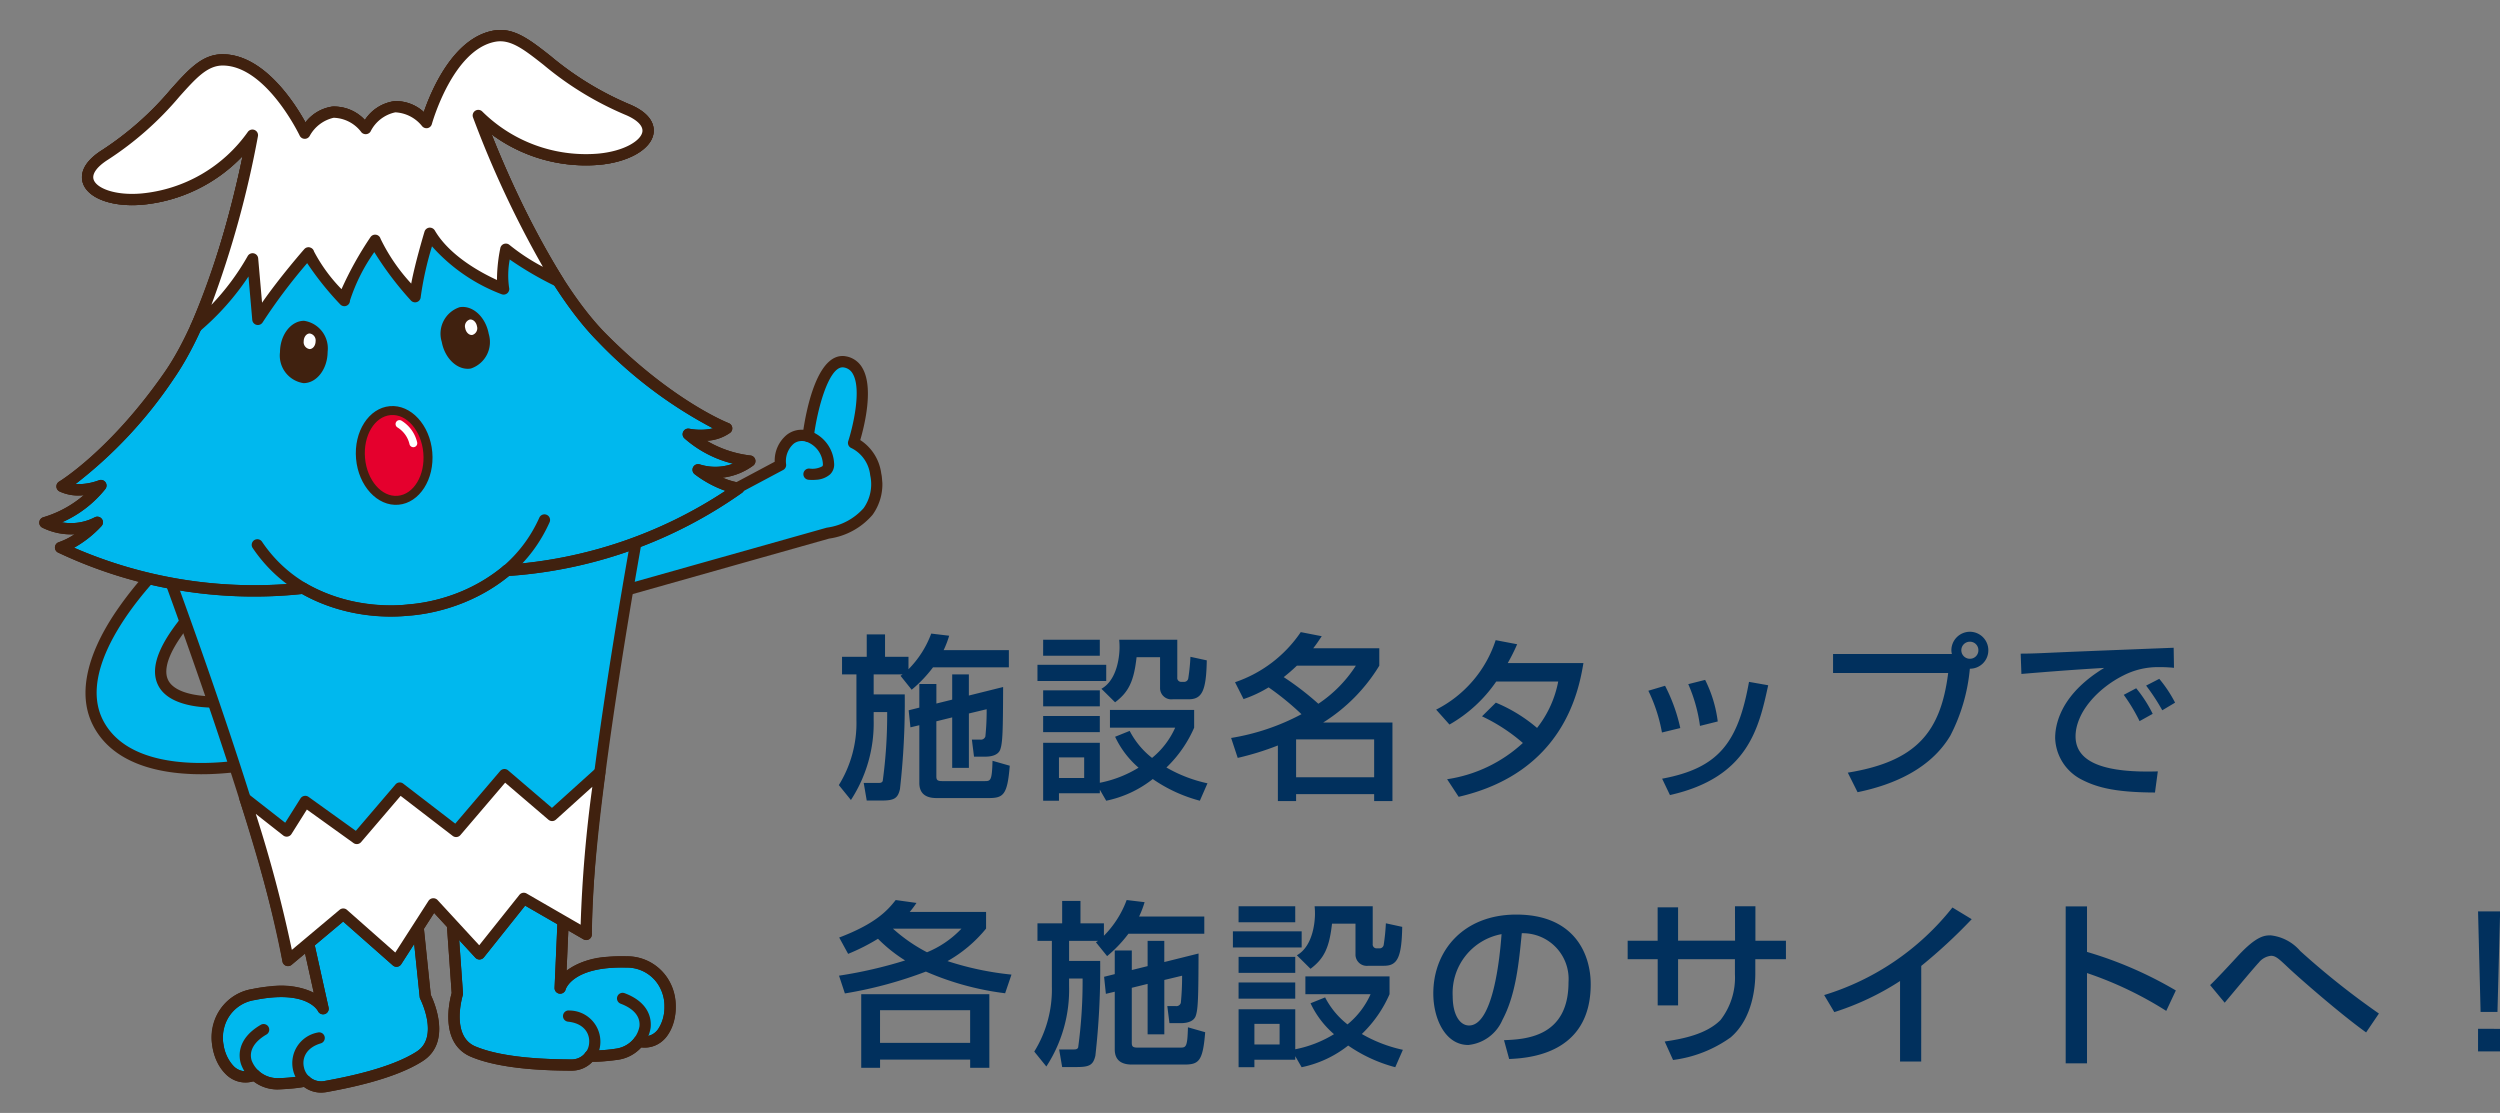
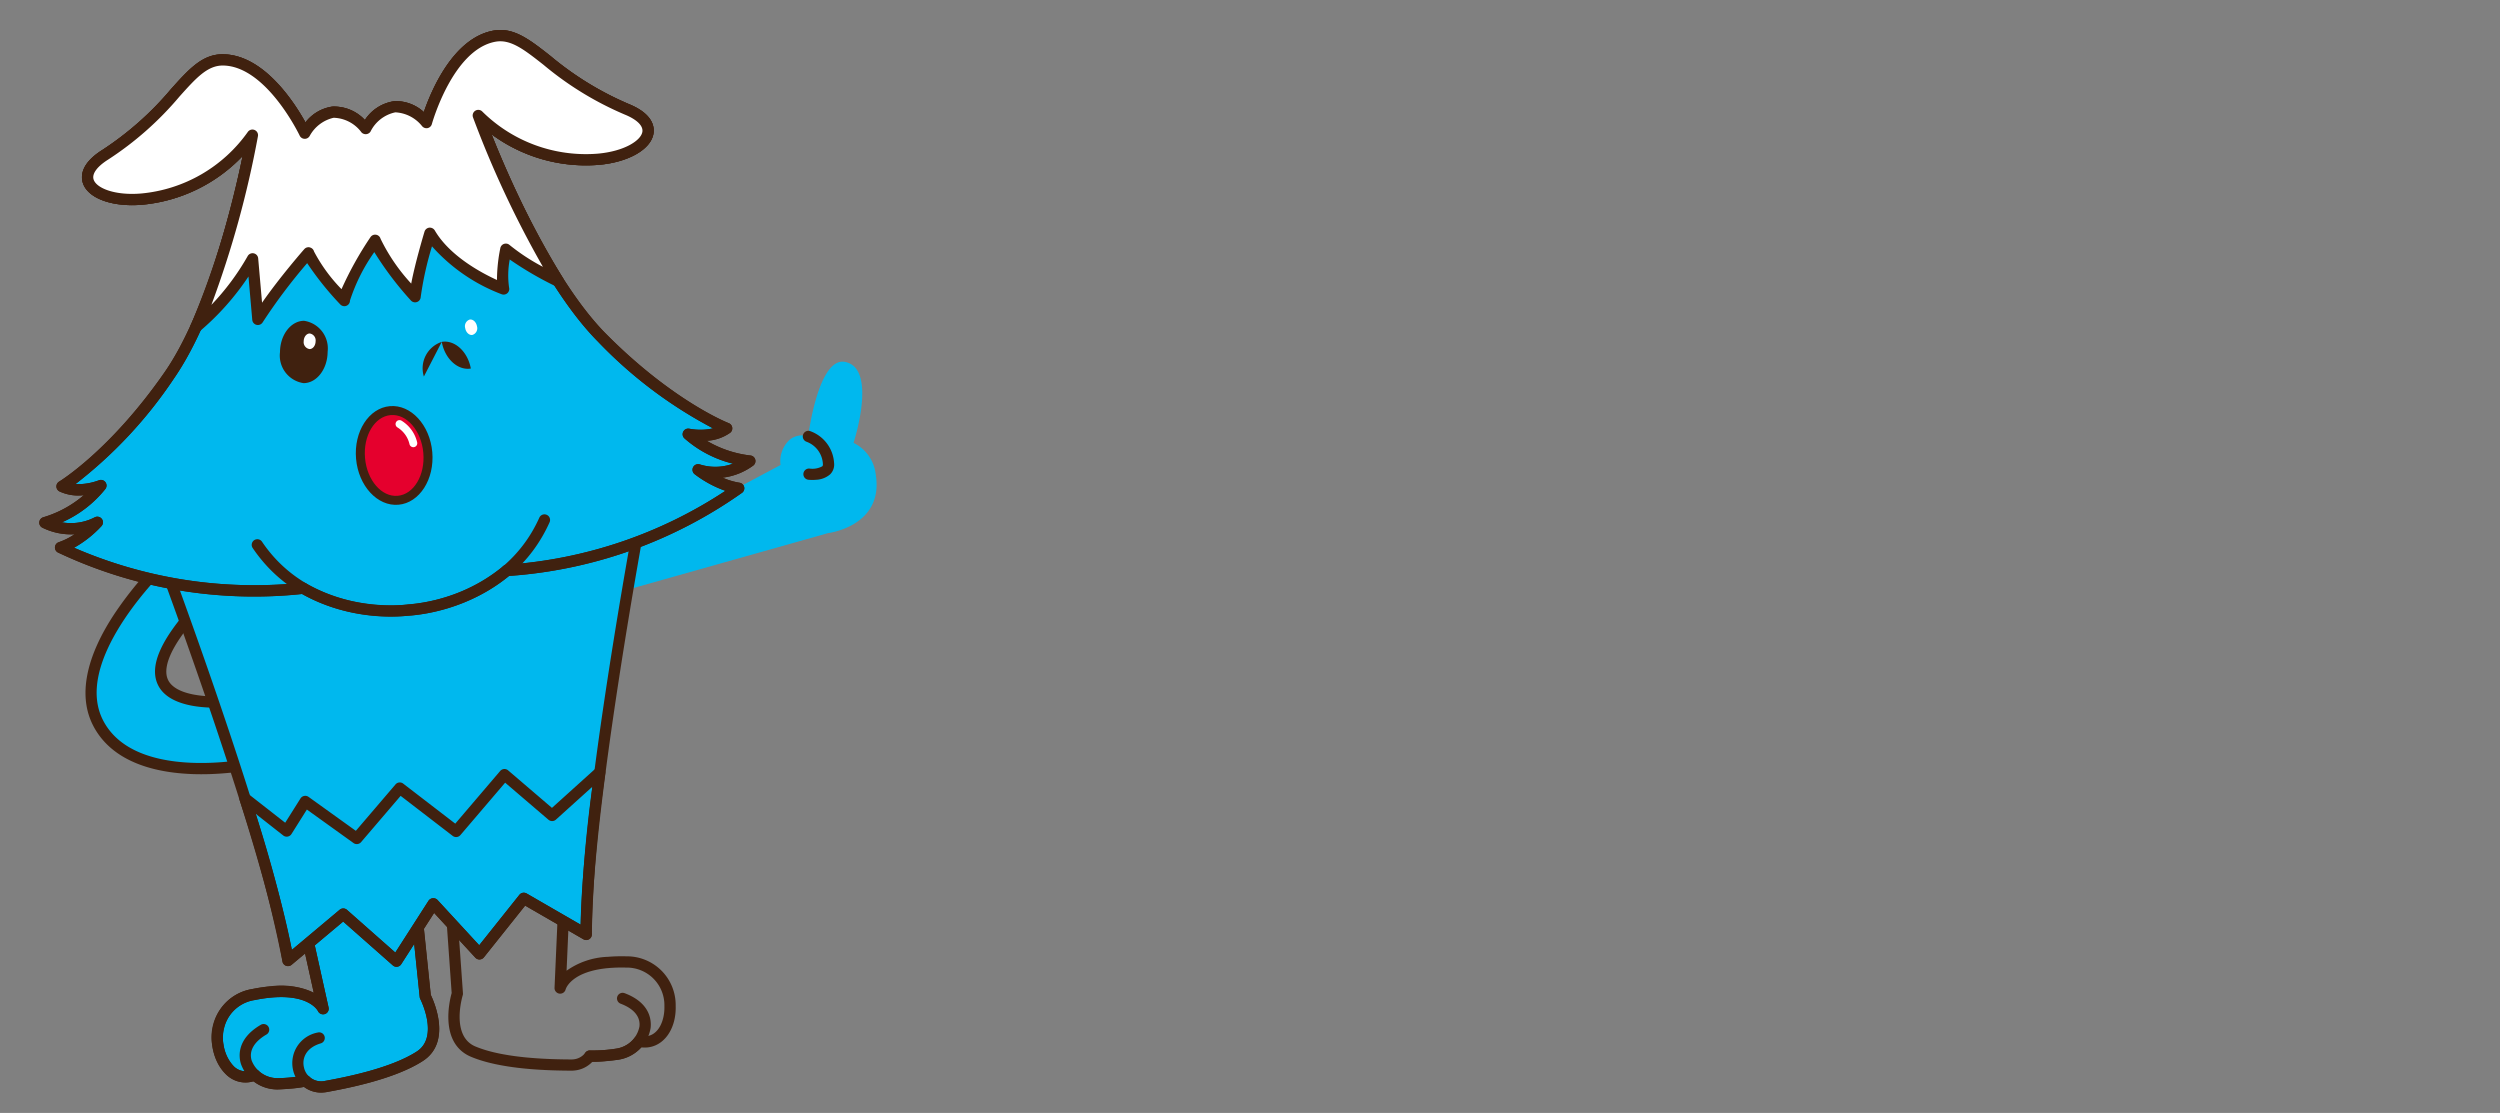
<svg xmlns="http://www.w3.org/2000/svg" width="197.001" height="87.701" viewBox="0 0 197.001 87.701">
  <rect x="0" y="0" width="197.001" height="87.701" fill="#808080" stroke="none" />
  <defs>
    <clipPath id="clip-path">
      <rect id="長方形_6680" data-name="長方形 6680" width="66.476" height="82.22" fill="none" />
    </clipPath>
  </defs>
  <g id="グループ_8828" data-name="グループ 8828" transform="translate(-1002.567 -2918.034)">
    <g id="グループ_8826" data-name="グループ 8826" transform="matrix(0.996, -0.087, 0.087, 0.996, 991.567, 2924.828)">
      <g id="グループ_8825" data-name="グループ 8825" transform="translate(11.045 -0.037)" clip-path="url(#clip-path)">
        <path id="パス_112609" data-name="パス 112609" d="M10.894,52.434s-9,6.963-6.65,12.517,12.3,4.167,12.3,4.167l-1.724-5.006s-10.77.3-1.723-7.861Z" transform="translate(-0.973 -13.24)" fill="#00b8ee" />
        <path id="パス_112610" data-name="パス 112610" d="M3.689,64.975C2.661,62.544,3.528,59.5,6.2,56.183a28.535,28.535,0,0,1,4.279-4.249.448.448,0,0,1,.357-.084.444.444,0,0,1,.3.213l2.2,3.819a.442.442,0,0,1-.087.551c-3.355,3.027-3.69,4.624-3.38,5.431.471,1.224,2.808,1.658,4.668,1.658h.126a.432.432,0,0,1,.431.3l1.724,5.006a.448.448,0,0,1-.041.377.443.443,0,0,1-.317.207,21.547,21.547,0,0,1-2.727.158c-3.027,0-8.356-.6-10.044-4.592m10.669-.568c-1.259-.019-4.563-.261-5.318-2.225-.587-1.527.509-3.546,3.349-6.166l-1.766-3.058C8.945,54.366,2.59,60.1,4.505,64.631c1.49,3.524,6.42,4.049,9.228,4.049.871,0,1.6-.049,2.065-.091Z" transform="translate(-0.825 -13.091)" fill="#40210f" />
        <path id="パス_112611" data-name="パス 112611" d="M58.262,52.091l15.053-6.409a2.3,2.3,0,0,1,.92-1.942,1.563,1.563,0,0,1,1.447-.117s1.331-6.181,3.4-5.594c2.553.723.117,6.416.117,6.416a3.153,3.153,0,0,1,1.526,2.621c.313,4.146-4.149,4.29-4.149,4.29L59.971,54.513Z" transform="translate(-14.712 -9.593)" fill="#00b8ee" />
-         <path id="パス_112612" data-name="パス 112612" d="M59.458,54.618,57.75,52.2a.443.443,0,0,1,.189-.664l14.791-6.3a2.631,2.631,0,0,1,1.109-2.014A1.88,1.88,0,0,1,74.9,42.9a2.11,2.11,0,0,1,.3.022c.379-1.567,1.528-5.529,3.456-5.529a1.428,1.428,0,0,1,.4.057,1.841,1.841,0,0,1,1.2,1.023c.779,1.631-.248,4.595-.66,5.647a3.706,3.706,0,0,1,1.419,2.758,4.121,4.121,0,0,1-.964,3.194,5.518,5.518,0,0,1-3.576,1.571L59.9,54.8a.437.437,0,0,1-.082.007.442.442,0,0,1-.363-.188M75.966,43.568a.443.443,0,0,1-.235.3.449.449,0,0,1-.384.008,1.192,1.192,0,0,0-.447-.086,1,1,0,0,0-.568.17,1.837,1.837,0,0,0-.724,1.543.442.442,0,0,1-.268.437L58.791,52.134l1.227,1.739,16.328-3.1a.439.439,0,0,1,.07-.007,4.7,4.7,0,0,0,2.981-1.28,3.274,3.274,0,0,0,.739-2.535,2.711,2.711,0,0,0-1.279-2.255.444.444,0,0,1-.212-.573c.437-1.024,1.436-3.965.816-5.262a.966.966,0,0,0-.646-.552.58.58,0,0,0-.156-.022c-1.073,0-2.22,3.089-2.693,5.283" transform="translate(-14.562 -9.443)" fill="#40210f" />
-         <path id="パス_112613" data-name="パス 112613" d="M40.294,102.634c2.261,1.2,5.987,1.576,7.581,1.729a1.8,1.8,0,0,0,1.555-.578h0a11.352,11.352,0,0,0,2.125.042,2.685,2.685,0,0,0,1.836-.863c3.1.975,4.194-5.784-.461-6.316s-5.365,1.6-5.365,1.6l1.153-8.756-9.133.377-.133,8.113s-1.418,3.458.842,4.655" transform="translate(-9.851 -22.597)" fill="#00b8ee" />
        <path id="パス_112614" data-name="パス 112614" d="M47.681,104.654c-1.466-.141-5.36-.516-7.745-1.778-2.408-1.276-1.295-4.56-1.077-5.135l.132-8.033a.443.443,0,0,1,.425-.436l9.132-.377a.438.438,0,0,1,.346.144.445.445,0,0,1,.113.357l-.972,7.378a5.985,5.985,0,0,1,3.334-.806,13.023,13.023,0,0,1,1.46.089,3.839,3.839,0,0,1,3.531,4.226c-.1,1.779-1.162,3.071-2.524,3.071a2.349,2.349,0,0,1-.463-.047,3.116,3.116,0,0,1-1.952.814,14.656,14.656,0,0,1-1.991-.013,2.233,2.233,0,0,1-1.5.558c-.081,0-.164,0-.25-.012m1.674-1.455a11.774,11.774,0,0,0,2.03.036,2.231,2.231,0,0,0,1.528-.721.443.443,0,0,1,.459-.123,1.554,1.554,0,0,0,.463.076c.992,0,1.574-1.123,1.638-2.234a2.962,2.962,0,0,0-2.746-3.294,12.1,12.1,0,0,0-1.359-.083c-2.98,0-3.515,1.33-3.534,1.378a.444.444,0,0,1-.861-.2L48.058,89.8l-8.188.338-.126,7.694A.445.445,0,0,1,39.71,98c-.013.031-1.244,3.1.64,4.095,2.231,1.18,6,1.543,7.416,1.679a1.546,1.546,0,0,0,.164.009,1.334,1.334,0,0,0,1.019-.441.444.444,0,0,1,.331-.146.42.42,0,0,1,.075.006" transform="translate(-9.699 -22.447)" fill="#40210f" />
        <path id="パス_112615" data-name="パス 112615" d="M16.654,102.965h0a2.681,2.681,0,0,0,1.835.863,11.358,11.358,0,0,0,2.126-.042,1.8,1.8,0,0,0,1.555.577c1.594-.153,5.32-.532,7.58-1.729s.843-4.655.843-4.655l-.133-8.113-9.133-.377,1.153,8.755s-.709-2.127-5.365-1.6-3.565,7.292-.461,6.316" transform="translate(-3.528 -22.597)" fill="#00b8ee" />
        <path id="パス_112616" data-name="パス 112616" d="M20.306,104.1a15.366,15.366,0,0,1-1.984.019,3.112,3.112,0,0,1-1.951-.814,2.35,2.35,0,0,1-.463.047c-1.36,0-2.421-1.291-2.523-3.07a3.839,3.839,0,0,1,3.53-4.226,13.018,13.018,0,0,1,1.461-.088,5.99,5.99,0,0,1,3.334.805L20.739,89.4a.444.444,0,0,1,.113-.357A.439.439,0,0,1,21.2,88.9l9.133.377a.443.443,0,0,1,.425.436l.132,8.033c.217.574,1.33,3.859-1.078,5.134-2.386,1.263-6.28,1.638-7.746,1.779q-.127.011-.249.011a2.234,2.234,0,0,1-1.508-.564m1.381-14.3,1.084,8.233a.441.441,0,0,1-.333.484.447.447,0,0,1-.524-.278c-.022-.057-.557-1.386-3.537-1.386a12.082,12.082,0,0,0-1.359.082,2.961,2.961,0,0,0-2.746,3.294c.063,1.111.646,2.234,1.637,2.234a1.551,1.551,0,0,0,.463-.075.444.444,0,0,1,.459.122,2.227,2.227,0,0,0,1.528.721,12.251,12.251,0,0,0,2.014-.033.44.44,0,0,1,.422.137,1.376,1.376,0,0,0,1.184.433c1.418-.137,5.185-.5,7.416-1.68,1.877-.994.652-4.064.639-4.095A.474.474,0,0,1,30,97.837l-.126-7.695Z" transform="translate(-3.378 -22.447)" fill="#40210f" />
-         <path id="パス_112617" data-name="パス 112617" d="M47.94,104.667a2.259,2.259,0,0,0,2.252-1.979,2.453,2.453,0,0,0-2.2-2.767.444.444,0,1,0-.173.87c1.262.252,1.6,1.109,1.5,1.768a1.381,1.381,0,0,1-1.547,1.212c-1.418-.136-5.185-.5-7.416-1.679-1.877-.994-.653-4.065-.64-4.095a.441.441,0,0,0,.033-.161l.126-7.695,8.188-.338-1.085,8.233a.444.444,0,0,0,.861.2c0-.01.718-1.773,4.893-1.3a2.894,2.894,0,0,1,2.55,1.9,3.286,3.286,0,0,1-.5,3.2,1.286,1.286,0,0,1-1.409.353.444.444,0,0,0-.266.847,2.172,2.172,0,0,0,2.316-.586,4.161,4.161,0,0,0,.69-4.11,3.743,3.743,0,0,0-3.284-2.485c-2.507-.286-3.963.176-4.794.718l.972-7.378a.446.446,0,0,0-.113-.357.438.438,0,0,0-.346-.144l-9.132.377a.442.442,0,0,0-.425.436l-.132,8.033c-.218.575-1.331,3.859,1.077,5.134,2.386,1.263,6.28,1.637,7.746,1.779.087.007.174.012.258.012" transform="translate(-9.7 -22.447)" fill="#40210f" />
        <path id="パス_112618" data-name="パス 112618" d="M21.8,104.667c.084,0,.17,0,.259-.012,1.466-.142,5.359-.517,7.745-1.779,2.408-1.276,1.295-4.56,1.078-5.134l-.132-8.033a.442.442,0,0,0-.425-.436L21.2,88.9a.444.444,0,0,0-.457.5l.971,7.378c-.83-.541-2.284-1-4.794-.718a3.743,3.743,0,0,0-3.284,2.484,4.163,4.163,0,0,0,.691,4.11,2.169,2.169,0,0,0,2.316.586.444.444,0,0,0-.266-.847,1.287,1.287,0,0,1-1.41-.353,3.286,3.286,0,0,1-.5-3.2,2.894,2.894,0,0,1,2.55-1.9c4.172-.478,4.89,1.285,4.9,1.3a.447.447,0,0,0,.524.277.44.44,0,0,0,.334-.484L21.686,89.8l8.188.338L30,97.837a.441.441,0,0,0,.033.161c.012.03,1.237,3.1-.64,4.095-2.231,1.181-6,1.543-7.416,1.679a1.379,1.379,0,0,1-1.547-1.212c-.1-.659.238-1.516,1.5-1.768a.444.444,0,0,0-.174-.87,2.452,2.452,0,0,0-2.2,2.768,2.259,2.259,0,0,0,2.251,1.978" transform="translate(-3.378 -22.447)" fill="#40210f" />
        <path id="パス_112619" data-name="パス 112619" d="M31.512,81.393,34.8,85.648l3.857-4.056,4.655,3.258c.732-9.443,7.129-32.428,7.129-32.428H12.586s6.4,22.985,7.129,32.428l4.655-3.258,3.856,4.056Z" transform="translate(-3.178 -13.237)" fill="#00b8ee" />
        <path id="パス_112620" data-name="パス 112620" d="M34.623,85.942a.441.441,0,0,1-.328-.172l-2.933-3.8-2.934,3.8a.44.44,0,0,1-.328.172.43.43,0,0,1-.344-.138l-3.594-3.779L19.82,85.064a.444.444,0,0,1-.7-.329c-.719-9.292-7.05-32.114-7.114-32.343a.443.443,0,0,1,.428-.562H50.288a.443.443,0,0,1,.427.562c-.064.229-6.394,23.051-7.114,32.343a.443.443,0,0,1-.7.329l-4.342-3.039L34.968,85.8a.443.443,0,0,1-.322.138h-.023m4.135-4.862,4.027,2.82c.9-8.915,5.965-27.694,6.92-31.182H13.018c.955,3.489,6.021,22.267,6.92,31.182l4.027-2.82a.443.443,0,0,1,.576.058l3.5,3.681,2.968-3.847a.46.46,0,0,1,.7,0l2.969,3.847,3.5-3.681a.444.444,0,0,1,.576-.058" transform="translate(-3.028 -13.088)" fill="#40210f" />
        <path id="パス_112621" data-name="パス 112621" d="M54.011,107.519c.264,0,.573-.006.931-.02a3.02,3.02,0,0,0,2.822-2.285c.114-.558.168-1.957-1.807-2.9a.443.443,0,1,0-.381.8c1.006.48,1.475,1.162,1.319,1.92a2.171,2.171,0,0,1-1.989,1.577,11.562,11.562,0,0,1-2.03-.035.443.443,0,0,0-.156.873,8.319,8.319,0,0,0,1.291.069" transform="translate(-13.221 -25.824)" fill="#40210f" />
        <path id="パス_112622" data-name="パス 112622" d="M19.956,107.519a8.308,8.308,0,0,0,1.291-.069.443.443,0,0,0-.156-.873,11.571,11.571,0,0,1-2.031.035,2.169,2.169,0,0,1-1.988-1.577c-.156-.758.312-1.44,1.319-1.92a.444.444,0,1,0-.382-.8c-1.975.943-1.921,2.342-1.807,2.9a3.02,3.02,0,0,0,2.822,2.285c.359.014.668.02.931.02" transform="translate(-4.08 -25.824)" fill="#40210f" />
-         <path id="パス_112623" data-name="パス 112623" d="M44.951,91.38,40.3,88.122l-3.857,4.056-3.284-4.255-3.285,4.255-3.856-4.056L21.358,91.38A106.721,106.721,0,0,0,19.092,78.36l3.049,2.846L23.8,79.011l3.791,3.259,3.724-3.658L35.441,82.4l4.19-4.124L43.089,81.8l4.042-3.053a104.123,104.123,0,0,0-2.179,12.63" transform="translate(-4.821 -19.766)" fill="#fff" />
        <path id="パス_112624" data-name="パス 112624" d="M29.4,92.333,25.8,88.554l-4.342,3.039a.444.444,0,0,1-.7-.329,103.576,103.576,0,0,0-2.256-12.958.443.443,0,0,1,.735-.42l2.691,2.51,1.366-1.8a.443.443,0,0,1,.306-.173.435.435,0,0,1,.336.1l3.483,2.993,3.433-3.372a.441.441,0,0,1,.61-.01l3.813,3.5,3.888-3.827a.444.444,0,0,1,.628.006l3.185,3.246,3.731-2.819a.443.443,0,0,1,.7.449,101.212,101.212,0,0,0-2.17,12.568.443.443,0,0,1-.7.329l-4.342-3.039-3.594,3.779a.434.434,0,0,1-.345.138.441.441,0,0,1-.328-.172L33,88.5l-2.934,3.8a.44.44,0,0,1-.328.172H29.72a.44.44,0,0,1-.321-.138m11-4.725,4.027,2.82a104.513,104.513,0,0,1,1.865-10.751l-3.086,2.331a.445.445,0,0,1-.585-.043l-3.147-3.207L35.6,82.568a.444.444,0,0,1-.611.01l-3.812-3.5-3.424,3.361a.443.443,0,0,1-.6.02l-3.432-2.95-1.378,1.818a.445.445,0,0,1-.316.173.438.438,0,0,1-.34-.117L19.679,79.5a106.1,106.1,0,0,1,1.9,10.924l4.027-2.82a.443.443,0,0,1,.576.058l3.5,3.681L32.653,87.5a.46.46,0,0,1,.7,0l2.969,3.847,3.5-3.681a.444.444,0,0,1,.576-.058" transform="translate(-4.671 -19.616)" fill="#40210f" />
        <path id="パス_112625" data-name="パス 112625" d="M.594,35.72a8.841,8.841,0,0,0,4.655-2.527,3.847,3.847,0,0,1-3.059-.2s4.256-2.062,9.177-7.98S19.546,6.726,19.546,6.726a12.02,12.02,0,0,1-9.11,4.255c-3.657,0-5.71-2.111-2.594-3.723C13.628,4.265,15.025.342,17.751.608c3.721.363,5.919,6.318,5.919,6.318s2.195-3.325,4.815.067C31.1,3.6,33.3,6.925,33.3,6.925S35.5.971,39.217.608c2.726-.266,4.122,3.657,9.909,6.65,3.117,1.612,1.064,3.723-2.594,3.723a12.023,12.023,0,0,1-9.11-4.255S40.68,19.1,45.6,25.013s9.177,7.98,9.177,7.98a3.85,3.85,0,0,1-3.059.2,8.841,8.841,0,0,0,4.655,2.527,4.618,4.618,0,0,1-4.123.332,7.771,7.771,0,0,0,3.059,1.729,35.343,35.343,0,0,1-18.758,4.857h0a13.944,13.944,0,0,1-8.066,2.436,13.945,13.945,0,0,1-8.067-2.436h0A35.345,35.345,0,0,1,1.658,37.781a7.777,7.777,0,0,0,3.059-1.729A4.618,4.618,0,0,1,.594,35.72" transform="translate(-0.15 -0.15)" fill="#00b8ee" />
        <path id="パス_112626" data-name="パス 112626" d="M20.131,42.935A36.149,36.149,0,0,1,1.265,38a.443.443,0,0,1,.14-.8,5.443,5.443,0,0,0,1.3-.515,5.1,5.1,0,0,1-2.506-.748.444.444,0,0,1,.162-.8,8.685,8.685,0,0,0,3.331-1.455,3.484,3.484,0,0,1-1.9-.472.443.443,0,0,1,.058-.765c.042-.02,4.226-2.087,9.03-7.864,3.731-4.488,6.53-12.868,7.608-16.438a12.507,12.507,0,0,1-8.2,3.133c-2.363,0-4.222-.86-4.522-2.092-.127-.524-.073-1.54,1.724-2.469A24.662,24.662,0,0,0,13.33,2.388C14.85.964,16.033-.136,17.645.017c3.2.312,5.28,4.279,6.007,5.916a3.254,3.254,0,0,1,2.242-1.058,3.327,3.327,0,0,1,2.441,1.277,3.327,3.327,0,0,1,2.441-1.277,3.255,3.255,0,0,1,2.242,1.058C33.744,4.3,35.824.329,39.023.017c1.609-.158,2.794.947,4.315,2.371a24.64,24.64,0,0,0,5.841,4.326c1.8.929,1.852,1.945,1.724,2.469-.3,1.232-2.158,2.092-4.521,2.092a12.509,12.509,0,0,1-8.2-3.133c1.077,3.569,3.876,11.949,7.609,16.438,4.791,5.762,8.988,7.844,9.03,7.864a.444.444,0,0,1,.058.765,3.489,3.489,0,0,1-1.9.472,8.7,8.7,0,0,0,3.332,1.455.443.443,0,0,1,.162.8,5.094,5.094,0,0,1-2.506.748,5.449,5.449,0,0,0,1.3.515.443.443,0,0,1,.139.8A36.115,36.115,0,0,1,37.34,42.945c-.268,0-.538,0-.8-.01a14.418,14.418,0,0,1-8.2,2.434c-.042,0-.138,0-.279,0a14.45,14.45,0,0,1-7.923-2.438m8.226,1.547c.006,0,.1,0,.255,0a13.5,13.5,0,0,0,7.529-2.358.482.482,0,0,1,.272-.084A35.657,35.657,0,0,0,54.1,37.74,8.767,8.767,0,0,1,51.8,36.224a.443.443,0,0,1,.475-.731,4.045,4.045,0,0,0,1.541.308,4.181,4.181,0,0,0,1.066-.14,9.032,9.032,0,0,1-3.644-2.328.443.443,0,0,1,.45-.718,4.984,4.984,0,0,0,1.28.179,3.673,3.673,0,0,0,.588-.046,35.107,35.107,0,0,1-8.441-7.6C40.182,19.221,36.976,7.2,36.842,6.689a.443.443,0,0,1,.768-.4,11.608,11.608,0,0,0,8.772,4.1c2.075,0,3.49-.72,3.659-1.415.112-.46-.351-1-1.269-1.471a25.445,25.445,0,0,1-6.04-4.467C41.315,1.708,40.33.776,39.109.9c-3.4.331-5.524,5.973-5.546,6.03a.444.444,0,0,1-.786.091,2.878,2.878,0,0,0-2-1.26,2.831,2.831,0,0,0-2.089,1.352.46.46,0,0,1-.7,0,2.828,2.828,0,0,0-2.089-1.352,2.881,2.881,0,0,0-2,1.26.448.448,0,0,1-.421.2.443.443,0,0,1-.366-.287c-.021-.057-2.14-5.7-5.546-6.029-1.221-.114-2.205.81-3.622,2.136A25.439,25.439,0,0,1,7.9,7.5c-.919.475-1.381,1.011-1.27,1.471.17.7,1.584,1.415,3.66,1.415a11.606,11.606,0,0,0,8.771-4.1.443.443,0,0,1,.768.4c-.134.509-3.34,12.532-8.266,18.458a35.107,35.107,0,0,1-8.441,7.6,3.664,3.664,0,0,0,.587.046,4.984,4.984,0,0,0,1.28-.179.443.443,0,0,1,.45.718A9.026,9.026,0,0,1,1.79,35.661a4.18,4.18,0,0,0,1.065.14h0A4.042,4.042,0,0,0,4.4,35.493a.444.444,0,0,1,.475.731A8.8,8.8,0,0,1,2.565,37.74a35.764,35.764,0,0,0,16.762,4.318c.306,0,.616,0,.94-.013a.445.445,0,0,1,.259.084,13.491,13.491,0,0,0,7.528,2.358c.159,0,.249,0,.256,0h.047" transform="translate(0 0)" fill="#40210f" />
        <path id="パス_112627" data-name="パス 112627" d="M19.34,42.945q.465,0,.938-.013a.443.443,0,0,0-.025-.887A35.606,35.606,0,0,1,2.564,37.738a8.773,8.773,0,0,0,2.307-1.515.443.443,0,0,0-.475-.731,4.062,4.062,0,0,1-2.609.169,9.041,9.041,0,0,0,3.646-2.328.444.444,0,0,0-.451-.718,4.5,4.5,0,0,1-1.871.135,35.091,35.091,0,0,0,8.445-7.6C16.484,19.221,19.69,7.2,19.824,6.688a.443.443,0,0,0-.768-.4,11.606,11.606,0,0,1-8.771,4.1c-2.075,0-3.49-.72-3.659-1.415-.112-.46.351-1,1.269-1.471a25.439,25.439,0,0,0,6.04-4.467C15.385,1.677,16.341.779,17.558.9c3.4.333,5.524,5.973,5.546,6.03a.442.442,0,0,0,.365.287.448.448,0,0,0,.421-.2,2.919,2.919,0,0,1,1.948-1.258,2.781,2.781,0,0,1,2.145,1.351.443.443,0,0,0,.7,0,2.762,2.762,0,0,1,2.15-1.351A2.951,2.951,0,0,1,32.777,7.02a.444.444,0,0,0,.786-.09c.022-.057,2.146-5.7,5.546-6.031,1.218-.12,2.171.779,3.622,2.136A25.439,25.439,0,0,0,48.771,7.5c.919.475,1.381,1.011,1.27,1.471-.17.7-1.584,1.415-3.66,1.415a11.609,11.609,0,0,1-8.772-4.1.443.443,0,0,0-.768.4c.134.509,3.34,12.532,8.267,18.458a35.106,35.106,0,0,0,8.445,7.6,4.49,4.49,0,0,1-1.872-.135.443.443,0,0,0-.45.718,9.031,9.031,0,0,0,3.653,2.331,4.058,4.058,0,0,1-2.616-.171.443.443,0,0,0-.475.731A8.769,8.769,0,0,0,54.1,37.738a35.616,35.616,0,0,1-17.69,4.306.443.443,0,0,0-.024.887A36.145,36.145,0,0,0,55.4,38a.443.443,0,0,0-.14-.8,5.46,5.46,0,0,1-1.293-.513,5.059,5.059,0,0,0,2.5-.751.443.443,0,0,0-.162-.8,8.687,8.687,0,0,1-3.332-1.455,3.543,3.543,0,0,0,1.9-.471.443.443,0,0,0-.058-.765c-.042-.02-4.238-2.1-9.03-7.865C42.06,20.092,39.26,11.712,38.182,8.142a12.51,12.51,0,0,0,8.2,3.133c2.363,0,4.222-.86,4.522-2.091.127-.524.073-1.54-1.724-2.469a24.646,24.646,0,0,1-5.842-4.326C41.77.919,40.638-.144,39.023.016c-3.2.312-5.28,4.281-6.007,5.916a3.3,3.3,0,0,0-2.15-1.057A3.3,3.3,0,0,0,28.333,6.15,3.311,3.311,0,0,0,25.8,4.875,3.3,3.3,0,0,0,23.65,5.932C22.924,4.3,20.843.328,17.644.016,16.03-.142,14.9.92,13.329,2.387A24.655,24.655,0,0,1,7.488,6.714c-1.8.929-1.852,1.945-1.724,2.469.3,1.232,2.159,2.091,4.522,2.091a12.5,12.5,0,0,0,8.2-3.133c-1.078,3.57-3.877,11.95-7.608,16.437-4.791,5.763-8.988,7.845-9.03,7.865a.443.443,0,0,0-.058.765,3.54,3.54,0,0,0,1.9.471A8.685,8.685,0,0,1,.356,35.135a.443.443,0,0,0-.161.8,5.058,5.058,0,0,0,2.5.751A5.467,5.467,0,0,1,1.4,37.2a.443.443,0,0,0-.14.8A36.157,36.157,0,0,0,19.34,42.945" transform="translate(0 0)" fill="#40210f" />
        <path id="パス_112628" data-name="パス 112628" d="M33.7,58.323c.111,0,.187,0,.223,0,.49.02,8.095.171,11.74-6.369a.443.443,0,1,0-.774-.432c-3.482,6.247-10.866,5.918-10.942,5.914a.256.256,0,0,0-.048,0c-.073,0-7.467.321-10.941-5.914a.444.444,0,1,0-.775.432C25.554,58,32.32,58.323,33.7,58.323" transform="translate(-5.586 -12.952)" fill="#40210f" />
        <path id="パス_112629" data-name="パス 112629" d="M26.854,31.052a2.195,2.195,0,0,0,1.641,2.6c1.033.084,1.974-.943,2.1-2.293a2.2,2.2,0,0,0-1.641-2.6c-1.033-.084-1.974.942-2.1,2.293" transform="translate(-6.777 -7.261)" fill="#40210f" />
        <path id="パス_112630" data-name="パス 112630" d="M29.447,30.719a.549.549,0,0,0,.41.65c.259.021.493-.235.525-.573a.549.549,0,0,0-.41-.65c-.258-.022-.493.235-.525.573" transform="translate(-7.435 -7.612)" fill="#fff" />
-         <path id="パス_112631" data-name="パス 112631" d="M43.94,31.358c.126,1.35,1.067,2.377,2.1,2.293a2.2,2.2,0,0,0,1.642-2.6c-.126-1.351-1.067-2.377-2.1-2.292a2.194,2.194,0,0,0-1.642,2.6" transform="translate(-11.092 -7.261)" fill="#40210f" />
+         <path id="パス_112631" data-name="パス 112631" d="M43.94,31.358c.126,1.35,1.067,2.377,2.1,2.293c-.126-1.351-1.067-2.377-2.1-2.292a2.194,2.194,0,0,0-1.642,2.6" transform="translate(-11.092 -7.261)" fill="#40210f" />
        <path id="パス_112632" data-name="パス 112632" d="M46.533,30.8c.031.338.266.6.525.573a.549.549,0,0,0,.411-.65c-.032-.338-.268-.594-.525-.573a.549.549,0,0,0-.41.65" transform="translate(-11.749 -7.612)" fill="#fff" />
        <path id="パス_112633" data-name="パス 112633" d="M20.644,16.435A19.793,19.793,0,0,1,15.727,21.4,73.157,73.157,0,0,0,21.479,6.725a12.021,12.021,0,0,1-9.11,4.256c-3.657,0-5.71-2.112-2.594-3.724C15.56,4.264,16.957.342,19.683.608,23.4.97,25.6,6.925,25.6,6.925S27.8,3.6,30.416,6.992c2.619-3.391,4.814-.067,4.814-.067S37.428.97,41.149.608c2.726-.266,4.122,3.657,9.909,6.65,3.117,1.612,1.064,3.724-2.594,3.724a12.021,12.021,0,0,1-9.11-4.256A76.019,76.019,0,0,0,44.5,20.291a21.752,21.752,0,0,1-3.907-2.882,9.508,9.508,0,0,0-.444,3.1s-3.989-1.862-5.408-4.877a34.585,34.585,0,0,0-1.6,4.877s-2.482-3.281-2.749-4.7c0,0-2.749,3.458-2.837,4.522,0,0-2.306-2.926-2.483-3.99a48.1,48.1,0,0,0-4.433,4.877Z" transform="translate(-2.083 -0.15)" fill="#fff" />
        <path id="パス_112634" data-name="パス 112634" d="M15.572,21.7a.443.443,0,0,1-.444-.443.438.438,0,0,1,.1-.275A69.213,69.213,0,0,0,20.418,8.141a12.5,12.5,0,0,1-8.2,3.133c-2.363,0-4.222-.86-4.522-2.091-.127-.524-.073-1.54,1.724-2.469a24.671,24.671,0,0,0,5.841-4.326C16.784.964,17.966-.14,19.578.016c3.2.312,5.28,4.28,6.007,5.916a3.254,3.254,0,0,1,2.242-1.058,3.33,3.33,0,0,1,2.441,1.277,3.325,3.325,0,0,1,2.44-1.277A3.255,3.255,0,0,1,34.95,5.932C35.677,4.3,37.757.328,40.957.016c1.609-.158,2.794.948,4.315,2.371a24.63,24.63,0,0,0,5.842,4.327c1.8.929,1.851,1.945,1.724,2.469-.3,1.232-2.159,2.091-4.522,2.091a12.5,12.5,0,0,1-8.2-3.134,72.531,72.531,0,0,0,4.631,11.8.444.444,0,0,1-.626.583,26.738,26.738,0,0,1-3.438-2.427,6.78,6.78,0,0,0-.243,2.2.444.444,0,0,1-.625.475,13.924,13.924,0,0,1-5.146-4.242,25.469,25.469,0,0,0-1.232,3.9.444.444,0,0,1-.793.209A25.9,25.9,0,0,1,30.1,16.586a14.156,14.156,0,0,0-2.242,3.637.443.443,0,0,1-.79.237,24.138,24.138,0,0,1-2.315-3.467,43.687,43.687,0,0,0-3.9,4.343.444.444,0,0,1-.8-.264V17.639a20.5,20.5,0,0,1-4.22,3.979.444.444,0,0,1-.253.078Zm9.5-5.922a.444.444,0,0,1,.3.348,12.679,12.679,0,0,0,1.9,3.145A27.086,27.086,0,0,1,29.9,15.389a.443.443,0,0,1,.783.194,14.54,14.54,0,0,0,2.1,3.73c.446-1.6,1.353-3.871,1.4-3.99a.446.446,0,0,1,.4-.279.46.46,0,0,1,.414.255c1,2.116,3.385,3.665,4.544,4.319a12.756,12.756,0,0,1,.483-2.486.444.444,0,0,1,.743-.179A15.831,15.831,0,0,0,43.239,18.9,80.282,80.282,0,0,1,38.775,6.689a.443.443,0,0,1,.768-.4,11.606,11.606,0,0,0,8.772,4.1c2.075,0,3.49-.72,3.66-1.415.111-.46-.351-1-1.27-1.471a25.445,25.445,0,0,1-6.04-4.467C43.248,1.708,42.263.781,41.043.9c-3.4.332-5.525,5.974-5.546,6.031a.445.445,0,0,1-.364.286.451.451,0,0,1-.422-.2,2.878,2.878,0,0,0-2-1.26,2.831,2.831,0,0,0-2.089,1.352.46.46,0,0,1-.7,0A2.828,2.828,0,0,0,27.826,5.76a2.883,2.883,0,0,0-2,1.259.444.444,0,0,1-.786-.09c-.021-.057-2.145-5.7-5.546-6.031-1.221-.114-2.205.81-3.622,2.136A25.439,25.439,0,0,1,9.83,7.5c-.919.475-1.381,1.011-1.269,1.471.169.7,1.584,1.415,3.659,1.415a11.6,11.6,0,0,0,8.771-4.1.443.443,0,0,1,.768.4,78.983,78.983,0,0,1-4.811,12.925,19.291,19.291,0,0,0,3.175-3.568.443.443,0,0,1,.817.239v3.509c1.58-1.9,3.584-3.823,3.684-3.918a.443.443,0,0,1,.306-.123.448.448,0,0,1,.14.022" transform="translate(-1.933 0)" fill="#40210f" />
        <path id="パス_112635" data-name="パス 112635" d="M81.667,48.839a1.819,1.819,0,0,0,1.147-.33,1.077,1.077,0,0,0,.389-.863,2.847,2.847,0,0,0-1.689-2.682.444.444,0,0,0-.326.825,1.97,1.97,0,0,1,1.129,1.857c0,.124-.043.159-.067.179a1.62,1.62,0,0,1-1.008.09.443.443,0,1,0-.17.87,3.276,3.276,0,0,0,.6.054" transform="translate(-20.381 -11.346)" fill="#40210f" />
        <path id="パス_112636" data-name="パス 112636" d="M34.345,42.532c0,1.96,1.191,3.548,2.661,3.548s2.662-1.588,2.662-3.548-1.191-3.548-2.662-3.548-2.661,1.588-2.661,3.548" transform="translate(-8.672 -9.844)" fill="#e5002d" />
        <path id="パス_112637" data-name="パス 112637" d="M33.87,42.413c0-2.152,1.352-3.9,3.016-3.9s3.015,1.751,3.015,3.9-1.352,3.9-3.015,3.9-3.016-1.751-3.016-3.9m.709,0c0,1.761,1.035,3.193,2.307,3.193s2.306-1.432,2.306-3.193-1.035-3.193-2.306-3.193-2.307,1.432-2.307,3.193" transform="translate(-8.553 -9.724)" fill="#40210f" />
        <path id="パス_112638" data-name="パス 112638" d="M39.6,42.292a.268.268,0,0,0,.054-.005.31.31,0,0,0,.252-.359,2.73,2.73,0,0,0-1.085-1.806.31.31,0,1,0-.348.514,2.112,2.112,0,0,1,.822,1.4.311.311,0,0,0,.306.256" transform="translate(-9.68 -10.118)" fill="#fff" />
      </g>
    </g>
-     <path id="パス_112639" data-name="パス 112639" d="M5.67-5.88l.14,1.344.7-.168v4.55c0,.854.532,1.19,1.344,1.19h4.13c1.148,0,1.47-.252,1.652-2.548L12.278-1.9c-.042,1.526-.14,1.6-.588,1.6H8.3c-.392,0-.448-.112-.448-.392V-5.012L9.1-5.32v3.976h1.316V-5.628l1.4-.336a20.048,20.048,0,0,1-.1,2.142.366.366,0,0,1-.406.252h-.658l.168,1.344H11.7c.686,0,1.05-.224,1.176-.532.21-.546.224-1.568.238-4.956l-2.7.672V-8.708H9.1V-6.72l-1.246.308v-1.54H6.51V-6.09ZM5.026-8.6,5.908-7.5a10.42,10.42,0,0,0,1.68-1.764h5.978v-1.358H8.428a7.752,7.752,0,0,0,.434-1.134l-1.414-.168A7.854,7.854,0,0,1,5.656-9.114v-.98H3.808v-1.764H2.366v1.764H.42v1.386H1.554v3.584A9.29,9.29,0,0,1,.168.014L1.12,1.19A11.091,11.091,0,0,0,2.912-5.124V-5.74H3.976a38.509,38.509,0,0,1-.35,5.432c-.07.154-.21.154-.392.154H2.128l.238,1.386H3.514c.994,0,1.3-.154,1.47-.9a60.76,60.76,0,0,0,.378-7.462H2.912V-8.708H5.194ZM19.5-2.17V-.546H17.514V-2.17Zm1.736,3.416A8.761,8.761,0,0,0,24.906-.462a11.8,11.8,0,0,0,3.71,1.708l.6-1.372a11.115,11.115,0,0,1-3.234-1.246,9.716,9.716,0,0,0,2.184-3.136v-1.4H21.532v1.4H26.67a6.448,6.448,0,0,1-1.82,2.38,6.486,6.486,0,0,1-1.764-2.128l-1.148.462a7.32,7.32,0,0,0,1.848,2.436,9.205,9.205,0,0,1-3.052,1.19v-3.15H16.268V1.246h1.246V.658h3.22V.378Zm-4.97-11.424h4.466v-1.26H16.268Zm5.67,3.668c1.064-.8,1.484-1.652,1.694-3.556H25.48v2.408a.89.89,0,0,0,1.008.91h1.246c1.05,0,1.386-.658,1.428-3.066l-1.288-.28a15.578,15.578,0,0,1-.168,1.68.329.329,0,0,1-.308.294H27.16a.306.306,0,0,1-.322-.35v-2.968H22.26c.014.168.028.336.028.588,0,.518-.112,2.534-1.428,3.276Zm-5.67,2.352h4.466V-5.432H16.268ZM15.82-8.19h5.418V-9.464H15.82Zm.448,2h4.466v-1.26H16.268ZM32.06-6.762a9.845,9.845,0,0,0,1.974-.924,21.814,21.814,0,0,1,2.59,2.114A17.816,17.816,0,0,1,31.08-3.7L31.6-2.128a22.32,22.32,0,0,0,3.164-.98V1.274H36.2V.728H42.35v.546h1.442V-4.914h-5.46a13.665,13.665,0,0,0,4.424-4.48v-1.372H37.548c.266-.336.42-.574.672-.952l-1.652-.322a10.2,10.2,0,0,1-5.18,3.948Zm8.848-2.632a10.276,10.276,0,0,1-2.954,3,22.823,22.823,0,0,0-2.73-2.1,13.654,13.654,0,0,0,1.036-.9Zm1.442,5.81V-.6H36.2V-3.584Zm8.5-1.82a13.88,13.88,0,0,1,3.22,2.1A11.241,11.241,0,0,1,48.1-.448l.91,1.386C57.288-.98,58.478-7.434,58.842-9.6H52.878a15.711,15.711,0,0,0,.742-1.484l-1.694-.322a9.39,9.39,0,0,1-4.69,5.474l1.05,1.176a11.139,11.139,0,0,0,3.682-3.388h4.886a8.462,8.462,0,0,1-1.666,3.654A12.2,12.2,0,0,0,51.94-6.482Zm15.624.924a13.436,13.436,0,0,0-1.2-3.332l-1.316.392A12.59,12.59,0,0,1,65.03-4.13ZM69.426-5a10.07,10.07,0,0,0-.994-3.276l-1.33.336a12.122,12.122,0,0,1,.924,3.29ZM65.66.8c6.146-1.386,7-5.25,7.742-8.652L71.89-8.12c-.868,4.8-2.394,6.8-6.846,7.63ZM80.444.574c2.926-.6,5.782-1.89,7.308-4.452a14.244,14.244,0,0,0,1.54-5.278,1.445,1.445,0,0,0,1.456-1.456,1.455,1.455,0,0,0-1.456-1.456,1.464,1.464,0,0,0-1.456,1.456,1.206,1.206,0,0,0,.042.294H78.512v1.5h9.072C87-4.186,85.106-1.848,79.674-.966Zm8.848-11.858a.663.663,0,0,1,.672.672.663.663,0,0,1-.672.672.672.672,0,0,1-.672-.672A.672.672,0,0,1,89.292-11.284ZM103.7-5.6a10.28,10.28,0,0,0-1.3-2.016l-.98.518a13.947,13.947,0,0,1,1.246,2.072Zm1.764-.882a10.075,10.075,0,0,0-1.246-1.876l-1.036.532a16.484,16.484,0,0,1,1.274,1.946Zm-.112-4.326c-1.442.056-7.868.308-9.072.364-.966.042-2.016.1-2.982.1l.056,1.6c2.17-.182,4.34-.35,6.524-.476-3.122,1.9-3.864,4.088-3.864,5.53A3.814,3.814,0,0,0,98.1-.42C99.372.238,100.87.588,103.88.6l.224-1.666c-4.032.126-6.482-.63-6.482-2.758,0-1.89,1.778-3.808,3.766-4.8a5.961,5.961,0,0,1,2.772-.658,11.357,11.357,0,0,1,1.218.056ZM.9,13.314a16.027,16.027,0,0,0,2.352-1.19A11.77,11.77,0,0,0,5.39,13.832a35.135,35.135,0,0,1-5.208,1.2l.462,1.4a32.946,32.946,0,0,0,6.384-1.722,22.467,22.467,0,0,0,6.244,1.708l.5-1.47a23.75,23.75,0,0,1-5.04-1.064,10.7,10.7,0,0,0,3.038-2.562V10.01H5.754A7.883,7.883,0,0,0,6.286,9.3L4.648,9.072c-.7.9-1.68,1.9-4.452,2.954Zm8.932-1.988a7.825,7.825,0,0,1-2.716,1.862,12.879,12.879,0,0,1-2.688-1.862Zm-7.9,5.166v5.8H3.416v-.644h7.1v.644h1.512v-5.8Zm8.582,1.26v2.576h-7.1V17.752ZM21.07,15.12l.14,1.344.7-.168v4.55c0,.854.532,1.19,1.344,1.19h4.13c1.148,0,1.47-.252,1.652-2.548L27.678,19.1c-.042,1.526-.14,1.6-.588,1.6H23.7c-.392,0-.448-.112-.448-.392V15.988L24.5,15.68v3.976h1.316V15.372l1.4-.336a20.048,20.048,0,0,1-.1,2.142.366.366,0,0,1-.406.252h-.658l.168,1.344H27.1c.686,0,1.05-.224,1.176-.532.21-.546.224-1.568.238-4.956l-2.7.672V12.292H24.5V14.28l-1.246.308v-1.54H21.91V14.91ZM20.426,12.4l.882,1.092a10.42,10.42,0,0,0,1.68-1.764h5.978V10.374H23.828a7.752,7.752,0,0,0,.434-1.134l-1.414-.168a7.854,7.854,0,0,1-1.792,2.814v-.98H19.208V9.142H17.766v1.764H15.82v1.386h1.134v3.584a9.29,9.29,0,0,1-1.386,5.138l.952,1.176a11.091,11.091,0,0,0,1.792-6.314V15.26h1.064a38.509,38.509,0,0,1-.35,5.432c-.07.154-.21.154-.392.154H17.528l.238,1.386h1.148c.994,0,1.3-.154,1.47-.9a60.76,60.76,0,0,0,.378-7.462h-2.45V12.292h2.282ZM34.9,18.83v1.624H32.914V18.83Zm1.736,3.416a8.761,8.761,0,0,0,3.668-1.708,11.8,11.8,0,0,0,3.71,1.708l.6-1.372a11.115,11.115,0,0,1-3.234-1.246,9.716,9.716,0,0,0,2.184-3.136v-1.4H36.932v1.4H42.07a6.448,6.448,0,0,1-1.82,2.38,6.486,6.486,0,0,1-1.764-2.128l-1.148.462a7.32,7.32,0,0,0,1.848,2.436,9.205,9.205,0,0,1-3.052,1.19v-3.15H31.668v4.564h1.246v-.588h3.22v-.28Zm-4.97-11.424h4.466V9.562H31.668Zm5.67,3.668c1.064-.8,1.484-1.652,1.694-3.556H40.88v2.408a.89.89,0,0,0,1.008.91h1.246c1.05,0,1.386-.658,1.428-3.066l-1.288-.28a15.578,15.578,0,0,1-.168,1.68.329.329,0,0,1-.308.294H42.56a.306.306,0,0,1-.322-.35V9.562H37.66c.014.168.028.336.028.588,0,.518-.112,2.534-1.428,3.276Zm-5.67,2.352h4.466V15.568H31.668ZM31.22,12.81h5.418V11.536H31.22Zm.448,2h4.466v-1.26H31.668ZM52.99,21.6c1.456-.07,6.426-.336,6.426-5.894,0-2.3-1.218-5.488-5.866-5.488-4.158,0-6.538,2.842-6.538,6.216,0,1.96.924,4.06,2.758,4.06a3.285,3.285,0,0,0,2.688-1.974c1.064-2,1.3-4.508,1.526-6.832a3.606,3.606,0,0,1,3.682,3.864c0,4.34-3.416,4.494-5.082,4.564Zm-.6-9.842c-.14,1.96-.686,7.2-2.562,7.2-.7,0-1.288-.8-1.288-2.31A4.714,4.714,0,0,1,52.388,11.76Zm18.4.518H66.3V9.646h-1.61v2.632H62.328v1.456h2.366v3.64H66.3v-3.64h4.48V14.9a5.461,5.461,0,0,1-1.134,3.626c-1.12,1.134-3.038,1.5-4.4,1.694l.658,1.456a9.96,9.96,0,0,0,4.536-1.778c1.792-1.526,1.946-4.144,1.946-5.012V13.734H74.8V12.278H72.394V9.562h-1.61Zm14.672,1.988a41.7,41.7,0,0,0,3.976-3.682L87.92,9.66a20.535,20.535,0,0,1-10.108,6.9l.8,1.344a21.414,21.414,0,0,0,5.18-2.45V21.8h1.666Zm11.382-4.69V21.938h1.68V14.826a28.851,28.851,0,0,1,6.244,2.982l.756-1.61a30.854,30.854,0,0,0-7-3.038V9.576Zm24.682,8.442a61.881,61.881,0,0,1-6.2-4.928,3.581,3.581,0,0,0-2.324-1.232c-.462,0-1.092.014-2.576,1.61-.672.728-1.736,1.876-2.2,2.31l1.148,1.386c.378-.448,2.24-2.688,2.688-3.164a1.428,1.428,0,0,1,.966-.532c.378,0,.644.266,1.358.938.784.742,4.088,3.64,6.132,5.1Zm7.812-8.05.2,7.924h1.33l.21-7.924Zm0,9.254V21h1.736V19.222Z" transform="translate(1068.5 2979.885)" fill="#01305d" />
  </g>
</svg>